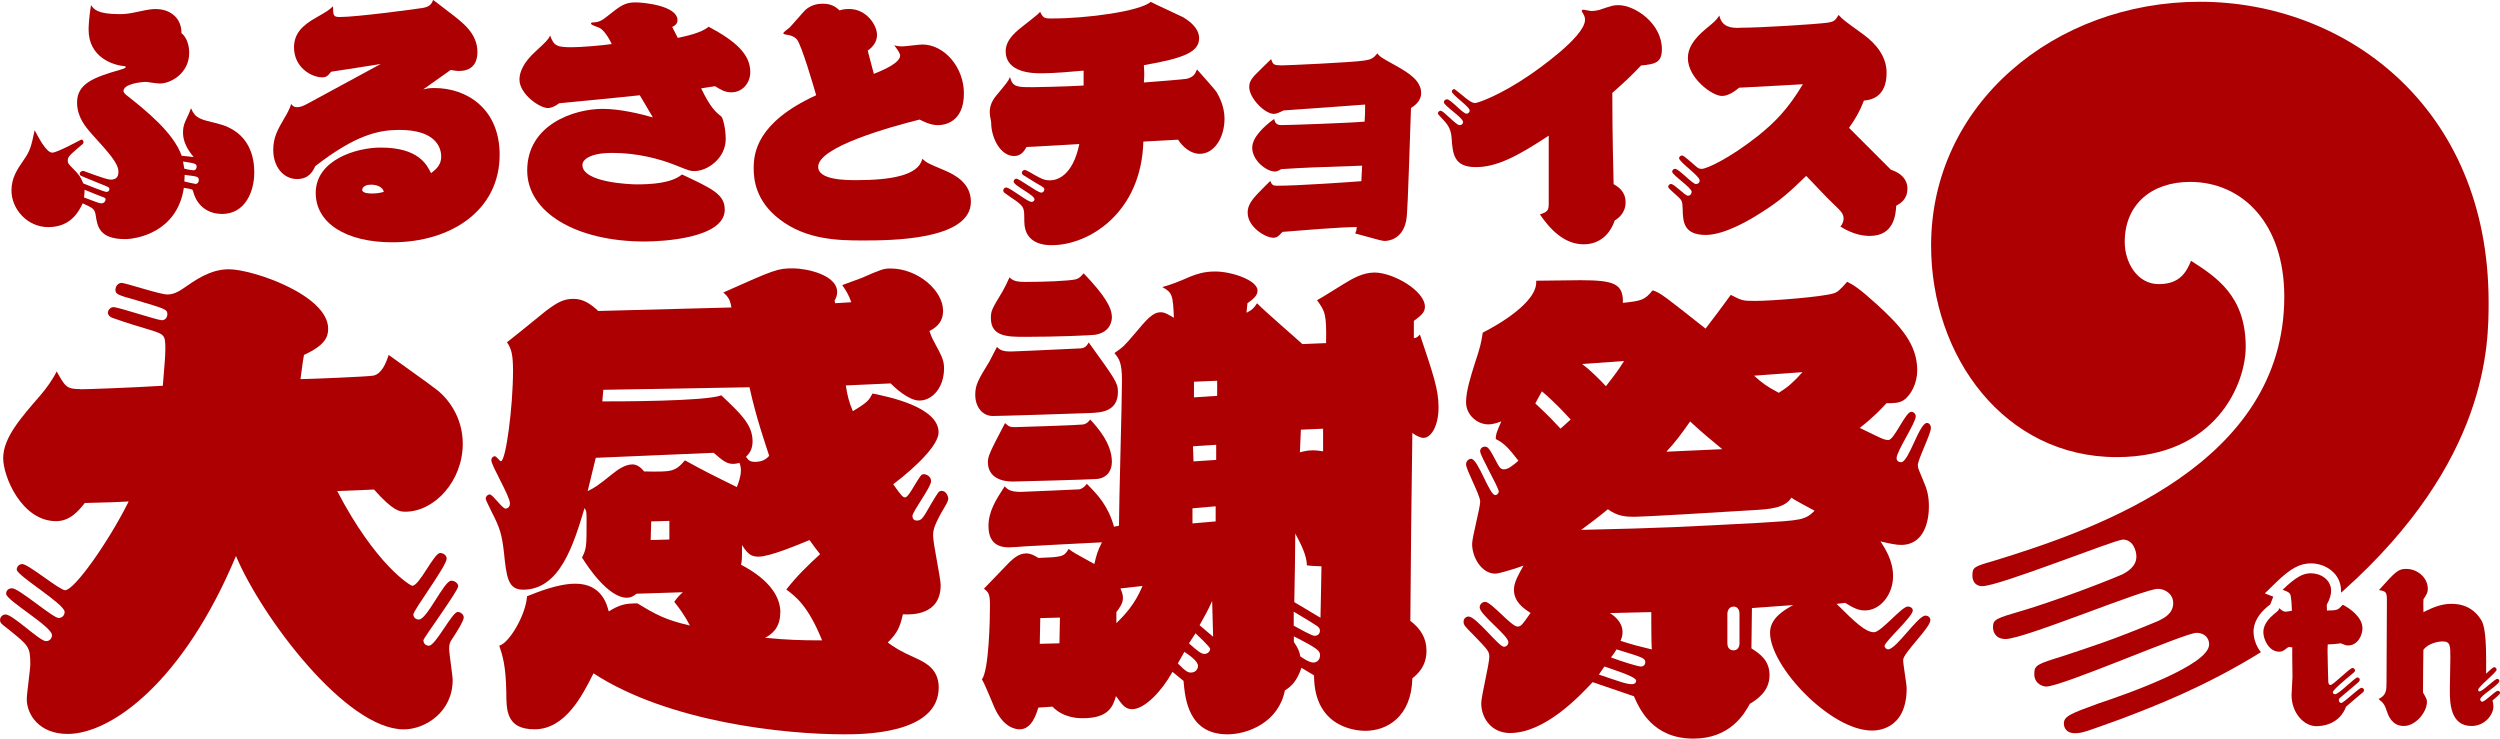
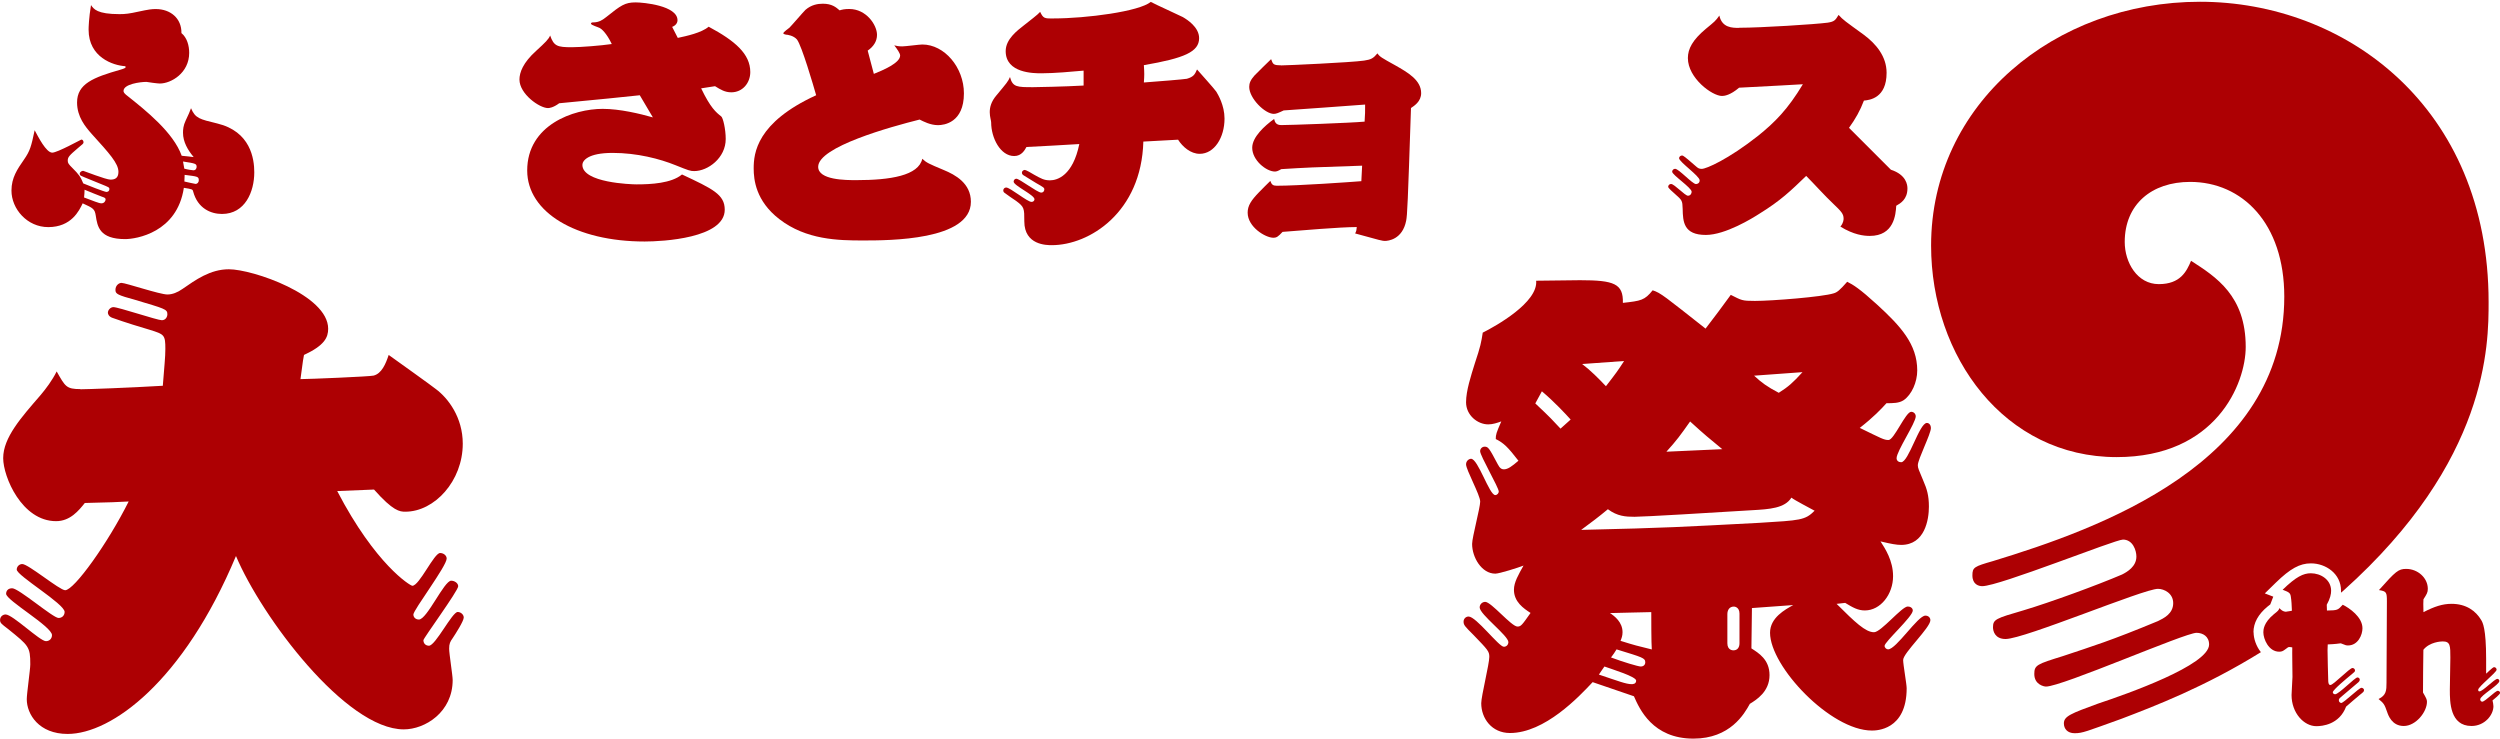
<svg xmlns="http://www.w3.org/2000/svg" id="_レイヤー_2" viewBox="0 0 383.72 113.37">
  <defs>
    <style>.cls-1{fill:#ad0003;stroke-width:0px;}</style>
  </defs>
  <g id="_レイヤー_1-2">
    <path class="cls-1" d="m7.41,34.86c-3.24,0-5.65-2.79-5.65-5.61,0-1.97.9-3.28,1.92-4.75.94-1.35,1.11-2.01,1.64-4.51.53.98,1.76,3.44,2.7,3.44.78,0,4.42-2.01,4.47-2.01.2,0,.33.2.33.41s-.08.25-.86.9c-1.35,1.15-1.56,1.39-1.56,1.93,0,.37.12.53.74,1.15.94.94,1.23,1.31,1.64,2.34.57.25,3.28,1.31,3.56,1.31.08,0,.45-.04.45-.45,0-.25-.12-.29-1.23-.74-.37-.16-3.07-1.23-3.16-1.31-.08-.04-.16-.16-.16-.29,0-.29.33-.45.53-.45.08,0,3.48,1.35,4.18,1.35.66,0,1.23-.21,1.23-1.19,0-1.31-1.39-2.83-4.1-5.82-.98-1.11-2.25-2.62-2.25-4.83,0-2.87,2.5-3.85,6.68-5.04.53-.16.78-.25.78-.41,0-.04-.04-.08-.08-.12-1.84-.12-5.61-1.35-5.61-5.61,0-.33.04-1.8.37-3.77.41.61.94,1.39,4.38,1.39.9,0,1.52-.08,2.83-.37,1.72-.37,2.13-.41,2.74-.41,2.25,0,3.97,1.43,3.93,3.69.86.7,1.19,1.93,1.19,3.03,0,3.11-2.79,4.71-4.51,4.71-.33,0-1.84-.2-2.05-.25-.94,0-3.52.33-3.52,1.39,0,.16.08.33.41.61,3.07,2.42,7.25,5.78,8.52,9.34.9.08,1.15.12,1.84.2-.9-1.07-1.64-2.33-1.64-3.73,0-.49.04-1.11.41-1.88.49-1.07.57-1.19.82-1.89.66,1.56,1.31,1.68,4.02,2.34,5.12,1.23,5.69,5.41,5.69,7.5,0,2.95-1.39,6.39-4.96,6.39-1.72,0-3.73-.86-4.42-3.44-.08-.37-.21-.37-1.43-.57-1.03,6.88-7.33,7.87-9.01,7.87-3.97,0-4.26-1.97-4.51-3.6-.16-1.02-.37-1.15-2.01-1.89-.53,1.11-1.72,3.65-5.29,3.65Zm5.49-4.55c1.43.53,2.29.9,2.66.9.45,0,.65-.37.65-.61,0-.21-.2-.29-.57-.41-.41-.16-2.29-.9-2.66-1.07,0,.49-.04.74-.08,1.19Zm15.4-4.42c.41.12,1.23.25,1.39.25.37,0,.49-.33.49-.53,0-.49-.2-.53-2.09-.82.04.21.2,1.07.2,1.11Zm0,1.97c.2.04,1.6.37,1.72.37.25,0,.49-.21.49-.57,0-.57-.2-.57-2.17-.82,0,.16-.04.9-.04,1.02Z" />
-     <path class="cls-1" d="m64.97,13.72c.53-.12.86-.21,1.68-.21,5.08,0,10.04,3.24,10.04,10.24,0,8.56-7.5,13.44-16.47,13.44-7.13,0-11.76-2.95-11.76-7.58,0-5.04,6.19-6.96,9.96-6.96,5.82,0,7.09,2.62,7.74,3.93.74-.57,1.56-1.23,1.56-2.54,0-1.52-.98-4.1-6.39-4.1-3.15,0-6.68.7-12.95,5.57-.33.7-.9,1.97-2.79,1.97-2.09,0-3.65-1.88-3.65-4.47,0-1.97.7-3.15,1.8-5.04.16-.25.74-1.23.94-2.01.29.33.45.49.9.49.41,0,.82-.08,1.76-.61,1.76-.98,9.55-5.16,11.1-6.02-1.19.21-6.56,1.02-7.62,1.19-.49.66-.78.86-1.35.86-1.72,0-4.34-1.56-4.34-4.59,0-2.13,1.27-3.4,3.48-4.63,1.64-.94,1.84-1.07,2.5-1.68.04,1.43.04,1.64,1.07,1.64,2.5,0,11.14-1.15,12.7-1.39.86-.16,1.31-.41,1.6-1.23.78.57,1.52,1.15,2.25,1.72,2.33,1.76,4.55,3.4,4.55,6.31,0,1.02-.33,2.87-2.83,2.87-.49,0-.82-.08-1.27-.16l-4.22,2.99Zm-8.07,14.63c-1.15,0-1.31.66-1.31.78,0,.57,1.19.57,1.56.57.7,0,1.31-.12,1.76-.25-.16-.82-1.19-1.11-2.01-1.11Z" />
    <path class="cls-1" d="m104.02,5.82c1.35-.29,3.65-.78,4.75-1.72,4.06,2.17,6.39,4.18,6.39,6.96,0,1.68-1.19,3.11-2.91,3.11-.98,0-1.64-.41-2.5-.94l-2.13.33c1.43,2.99,2.29,3.69,3.07,4.3.29.2.7,1.97.7,3.48,0,2.91-2.74,4.92-4.83,4.92-.61,0-.82-.08-2.87-.9-2.42-.98-5.9-1.89-9.67-1.89s-4.63,1.19-4.63,1.84c0,2.74,7.46,2.99,8.32,2.99,2.21,0,5.33-.16,6.97-1.52,4.71,2.21,6.56,3.07,6.56,5.41,0,4.38-9.55,4.88-12.29,4.88-10.53,0-18.03-4.47-18.03-10.9,0-7.01,7.13-9.46,11.59-9.46,2.62,0,5.69.74,7.7,1.31-.49-.82-1.43-2.42-2.01-3.4-3.85.41-4.71.49-12.37,1.23-.94.7-1.56.74-1.72.74-1.31,0-4.38-2.17-4.38-4.38,0-1.07.53-2.58,2.58-4.42,1.43-1.31,1.89-1.76,2.13-2.34.57,1.64,1.11,1.8,3.32,1.8,1.39,0,4.51-.25,6.14-.49-.82-1.72-1.6-2.34-1.84-2.46-.21-.12-1.35-.45-1.35-.66s.25-.2.33-.2c.94,0,1.48-.41,2.01-.82,2.25-1.8,2.87-2.25,4.51-2.25,1.19,0,6.43.49,6.43,2.74,0,.08,0,.7-.82,1.02l.86,1.68Z" />
    <path class="cls-1" d="m134.1,11.35c1.43-.57,4.06-1.68,4.06-2.83,0-.33-.45-.98-.9-1.56.33.08.61.16,1.23.16.49,0,2.62-.29,3.07-.29,3.4,0,6.39,3.52,6.39,7.5,0,4.51-3.07,4.88-3.97,4.88-1.19,0-2.25-.57-2.83-.86-4.42,1.11-15.57,4.18-15.57,7.25,0,2.05,4.26,2.05,5.86,2.05,5.24,0,9.55-.7,10.12-3.28.65.61.94.74,3.28,1.72,1.8.74,4.18,2.05,4.18,4.88,0,5.94-12.54,5.94-16.59,5.94-3.73,0-8.69-.08-12.82-3.28-3.61-2.79-3.93-6.06-3.93-7.78,0-2.33.45-7.05,9.59-11.23-.41-1.43-2.21-7.62-2.95-8.56-.53-.61-1.47-.74-1.68-.74-.12-.04-.41-.08-.41-.21,0-.2.82-.74.94-.86.41-.41,2.09-2.38,2.46-2.74.9-.78,1.89-.94,2.66-.94,1.39,0,2.01.53,2.58,1.02.41-.12.74-.21,1.48-.21,2.62,0,4.26,2.46,4.26,3.97,0,.98-.53,1.8-1.43,2.42l.94,3.56Z" />
    <path class="cls-1" d="m161.68,2.83c5.08,0,13.19-1.07,14.95-2.54.74.41,4.22,1.97,4.92,2.33.7.41,2.5,1.56,2.5,3.24,0,2.09-2.25,3.07-8.48,4.14.08,1.19.08,1.6,0,2.66,2.21-.16,6.23-.49,6.6-.57,1.02-.29,1.23-.66,1.56-1.43.45.53,2.58,2.87,2.95,3.4.25.41,1.27,2.09,1.27,4.14,0,2.91-1.56,5.41-3.81,5.41-1.39,0-2.62-1.07-3.32-2.17-1.19.08-1.43.08-5.33.29-.29,10.86-8.28,15.9-14.05,15.9-.78,0-4.22,0-4.22-3.65,0-2.01,0-2.21-1.27-3.15-.29-.2-1.52-1.02-1.76-1.23-.12-.08-.2-.21-.2-.37,0-.25.2-.45.45-.45.61,0,3.24,2.21,3.89,2.21.29,0,.45-.21.45-.41,0-.66-3.2-2.09-3.2-2.7,0-.21.16-.45.41-.45.49,0,3.24,2.13,3.81,2.13.37,0,.49-.29.49-.49,0-.25-.12-.33-1.27-.98-.29-.16-1.56-.98-1.8-1.11s-.37-.25-.37-.49.25-.41.45-.41c.16,0,1.11.53,1.43.74,1.03.57,1.52.86,2.42.86,1.15,0,3.52-.74,4.51-5.57-1.27.08-6.96.41-8.11.45-.25.45-.74,1.39-1.88,1.39-2.13,0-3.54-2.79-3.54-5.16,0-.57-.84-2.21.8-4.14,1.6-1.93,1.8-2.13,2.09-2.83.41,1.56,1.07,1.56,3.56,1.56.37,0,4.83-.08,7.74-.25v-2.29c-1.72.16-4.55.41-6.47.41-1.15,0-5.49,0-5.49-3.4,0-1.84,1.76-3.15,2.87-4.02.82-.66,2.09-1.6,2.42-2.01.49,1.02.65,1.02,2.05,1.02Z" />
    <path class="cls-1" d="m196.59,10.04c.86,0,10.82-.45,12.78-.74,1.11-.16,1.43-.37,2.05-1.11.37.53.61.66,2.74,1.84,1.88,1.07,3.97,2.25,3.97,4.26,0,1.27-1.03,1.93-1.56,2.29-.49,14.79-.57,16.43-.74,17.29-.57,2.91-2.79,3.11-3.28,3.11-.33,0-.74-.08-4.55-1.15.2-.41.2-.49.25-.98-2.62,0-8.6.53-11.39.74-.7.74-.9.9-1.43.9-1.19,0-3.93-1.64-3.93-3.85,0-1.07.53-1.88,1.76-3.15.25-.29,1.48-1.47,1.72-1.72.2.57.41.74.98.74,3.28,0,11.35-.57,12.99-.7.04-.86.08-1.84.12-2.38-7.7.25-8.56.29-12.41.53-.49.29-.74.37-.98.37-1.31,0-3.48-1.72-3.48-3.65,0-1.64,1.89-3.36,3.36-4.42.12.53.33.94,1.11.94,1.27,0,10.61-.33,12.78-.53.08-1.11.08-1.52.08-2.62-3.52.25-8.81.66-12.5.9-.78.37-1.15.53-1.52.53-1.35,0-3.77-2.38-3.77-4.14,0-.57.2-1.07.82-1.76.37-.41,2.17-2.13,2.54-2.5.29.78.33.94,1.48.94Z" />
-     <path class="cls-1" d="m247.47,14.26c0,2.09,0,5.82.2,14.01.65.37,1.84,1.07,1.84,2.79s-1.27,2.54-1.68,2.79c-.94,2.79-3.03,3.65-4.71,3.65-2.5,0-4.67-1.52-6.76-4.59,1.11-.37,1.35-.57,1.35-1.6v-10.49c-5,3.32-8.11,4.83-11.18,4.83-3.4,0-3.56-2.01-3.73-4.55-.12-1.47-.74-2.13-1.35-2.79-.66-.7-.74-.78-.74-.9,0-.29.25-.41.41-.41.49,0,2.33,2.21,2.91,2.21.21,0,.53-.12.53-.49,0-.66-2.95-2.5-2.95-3.03,0-.25.24-.45.49-.45.57,0,2.42,2.21,2.99,2.21.33,0,.49-.29.49-.49,0-.57-2.74-2.42-2.74-2.91,0-.25.21-.37.37-.37.08,0,.2.12,1.39,1.07.49.41,1.27,1.07,1.8,1.07.37,0,3.73-1.11,8.44-4.34.65-.45,8.44-5.78,8.44-8.44,0-.25-.04-.57-.33-1.02-.12-.16-.16-.25-.16-.33,0-.16.12-.2.2-.2.2,0,1.07.2,1.23.2.53,0,1.11-.12,1.23-.16,1.97-.66,2.17-.74,2.95-.74,2.54,0,6.68,2.79,6.68,6.76,0,2.13-1.11,2.29-3.2,2.5-1.6,1.68-2.34,2.38-4.42,4.22Z" />
    <path class="cls-1" d="m266.96,4.26c3.36,0,11.68-.53,13.56-.78,1.03-.16,1.19-.37,1.68-1.19.7.78,1.03.98,3.85,3.03,1.88,1.39,3.52,3.32,3.52,5.86,0,3.89-2.62,4.18-3.48,4.26-.57,1.52-1.31,2.83-2.29,4.18l6.43,6.43c2.38.78,2.54,2.34,2.54,2.87,0,1.68-1.07,2.29-1.72,2.66-.08,1.35-.33,4.63-4.06,4.63-.9,0-2.46-.16-4.51-1.43.49-.57.49-1.11.49-1.23,0-.74-.37-1.11-1.6-2.29-1.23-1.15-2.99-3.11-4.14-4.26-2.38,2.29-3.89,3.77-7.21,5.82-1.02.66-5.2,3.24-8.19,3.24-3.44,0-3.52-2.05-3.56-4.01-.04-1.27-.08-1.31-1.19-2.29-.29-.25-1.03-.9-1.03-1.07,0-.33.25-.45.45-.45.49,0,2.13,1.8,2.58,1.8.41,0,.57-.37.57-.61,0-.61-2.99-2.58-2.99-3.07,0-.29.25-.45.45-.45.57,0,2.66,2.34,3.2,2.34.25,0,.57-.16.57-.57,0-.66-3.16-2.83-3.16-3.4,0-.25.25-.41.45-.41s.41.16,2.21,1.72c.25.21.41.33.82.33.7,0,4.06-1.47,8.6-5.04,2.66-2.13,4.63-4.14,6.92-7.95-2.13.12-3.36.2-9.79.53-1.35,1.15-2.25,1.27-2.62,1.27-1.52,0-5.24-2.74-5.24-5.82,0-1.43.74-2.79,2.74-4.47,1.35-1.11,1.52-1.23,2.09-2.05.41,1.89,2.01,1.89,3.03,1.89Z" />
    <path class="cls-1" d="m12.3,59.75c1.01,0,7.58-.23,12.69-.54.23-3.02.39-4.33.39-5.65,0-2.17-.15-2.24-2.4-2.94-1.08-.31-3.87-1.16-5.8-1.86-.54-.23-.62-.62-.62-.77,0-.39.39-.85.85-.85.77,0,6.73,2.01,7.43,2.01.54,0,.85-.46.85-.93,0-.77-.46-.85-4.87-2.17-2.79-.77-3.1-.93-3.1-1.55,0-.7.54-1.08.93-1.08.62,0,5.88,1.78,7.04,1.78.77,0,1.55-.31,2.32-.85,2.01-1.39,4.26-3.02,7.12-3.02,3.64,0,15.24,3.95,15.24,9.13,0,1.32-.54,2.55-3.71,4.02-.08.39-.15.7-.54,3.71,1.24,0,10.68-.39,11.22-.54,1.24-.31,1.86-1.78,2.32-3.17,1.08.77,6.81,4.87,7.27,5.26,1.86,1.39,4.1,4.33,4.1,8.36,0,5.72-4.33,10.44-8.82,10.44-.85,0-1.86-.08-4.8-3.4-.31,0-5.49.23-5.65.23,5.88,11.3,11.22,14.54,11.53,14.54,1.08,0,3.33-5.03,4.26-5.03.54,0,1.01.39,1.01.85,0,1.16-5.11,7.89-5.11,8.59,0,.39.31.77.85.77,1.24,0,3.87-5.96,4.95-5.96.54,0,1.08.39,1.08.85,0,.7-5.34,7.97-5.34,8.28,0,.54.39.85.85.85,1.01,0,3.56-5.18,4.41-5.18.46,0,.93.39.93.85,0,.54-1.24,2.48-1.7,3.17-.39.54-.54.85-.54,1.62s.54,4.1.54,4.8c0,4.95-4.25,7.58-7.5,7.58-8.9,0-21.82-17.25-25.76-26.61-8.05,19.26-19.11,27.31-25.84,27.31-4.41,0-6.27-3.02-6.27-5.34,0-.85.54-4.56.54-5.34,0-2.71-.23-2.86-3.4-5.42-1.01-.77-1.24-.93-1.24-1.39,0-.54.46-.85.85-.85,1.08,0,5.26,4.1,6.19,4.1.54,0,.93-.39.93-.93,0-1.32-7.04-5.34-7.04-6.34,0-.39.23-.85.93-.85,1.01,0,6.27,4.56,7.12,4.56.54,0,.93-.39.93-.93,0-1.24-7.35-5.57-7.35-6.5,0-.46.39-.85.85-.85.93,0,5.73,4.02,6.58,4.02,1.39,0,6.58-7.27,9.75-13.62-1.39.08-3.02.15-6.73.23-.93,1.16-2.24,2.79-4.41,2.79-5.26,0-8.12-6.81-8.12-9.67,0-3.17,2.79-6.27,5.73-9.67.85-1.01,1.78-2.24,2.48-3.64,1.32,2.32,1.47,2.71,3.64,2.71Z" />
-     <path class="cls-1" d="m112.25,47.14c-.15-1.01-.46-1.62-1.24-2.24,7.97-3.56,8.35-3.71,10.75-3.71,1.86,0,6.73.93,6.73,3.64,0,.54-.15.85-.39,1.32l.08.39,2.48-.15c-.39-1.16-.85-1.86-1.39-2.63,1.08-.39,1.93-.7,2.94-1.08,3.02-1.32,3.4-1.47,4.49-1.47,4.1,0,8.05,3.33,8.05,6.5,0,2.09-1.55,2.79-2.09,3.1.39,1.16.46,1.16,1.47,3.09.54,1.01.77,1.7.77,2.63,0,2.94-1.78,4.95-3.79,4.95-1.7,0-3.87-2.09-4.41-2.63l-6.88.31c.23,1.47.46,2.48,1.08,3.95,2.32-1.39,2.48-1.7,3.02-2.71,2.24.46,10.14,2.01,10.14,5.96,0,1.93-3.4,5.26-6.96,7.97,1.32,1.86,1.47,2.01,1.86,2.01.31,0,1.01-1.16,1.32-1.7,1.01-1.62,1.08-1.86,1.55-1.86.31,0,1.08.31,1.08,1.08,0,.93-2.86,4.64-2.86,5.34,0,.54.39.7.62.7.77,0,.93-.23,2.24-2.55,1.08-1.78,1.16-2.01,1.62-2.01.7,0,1.01.85,1.01,1.16,0,.46-.15.62-1.08,2.24-1.24,2.24-1.24,2.86-1.24,3.48,0,1.24,1.16,6.5,1.16,7.58,0,4.64-4.41,4.56-5.8,4.49-.46,2.09-.93,2.94-2.32,4.33,1.08.77,1.7,1.24,4.49,2.48,1.31.62,3.33,1.62,3.33,4.41,0,7.2-11.68,7.2-14.54,7.2-9.13,0-26.92-1.86-38.45-9.36-1.7,3.4-4.33,8.59-9.05,8.59-4.33,0-4.33-2.94-4.33-5.72-.08-4.02-.54-5.49-1.08-7.12,1.55-.39,4.1-4.8,4.26-7.58,1.39-.54,4.64-1.93,7.43-1.93,4.1,0,4.87,3.33,5.11,4.26,1.62-1.01,2.48-1.24,4.41-1.24,2.78,1.7,4.33,2.55,8.05,3.4-1.01-1.93-1.86-2.94-2.4-3.64.46-.62.54-.77,1.32-1.47l-7.12.23c-.46.39-.93.62-1.47.62-2.79,0-5.96-4.64-6.89-6.19.7-1.32.7-1.78.7-5.57,0-1.39,0-1.55-.31-2.01-1.7,5.65-3.79,12.53-9.44,12.53-2.32,0-2.55-1.93-2.94-5.8-.31-2.55-.54-3.56-1.86-6.11-.85-1.7-.93-1.93-.93-2.09,0-.31.31-.62.62-.62.46,0,1.93,2.17,2.4,2.17s.7-.39.7-.77c0-1.16-2.86-5.8-2.86-6.65,0-.39.31-.62.54-.62s.77.77.93.77c.77,0,1.86-8.43,1.86-13.85,0-2.48-.23-3.4-.93-4.41.93-.7,5.11-4.1,5.96-4.8,1.78-1.32,2.71-1.86,4.26-1.86s2.71.85,3.79,1.86l20.5-.54Zm-20.81,23.13c-.39,1.55-.46,1.93-1.24,5.11,1.08-.54,1.39-.7,3.79-2.63.77-.62,1.93-1.47,3.09-1.47.85,0,1.47.7,1.78,1.08,4.26.08,4.72.08,6.27-1.7,3.1,1.7,4.33,2.32,7.97,4.1.23-.62.62-1.62.62-2.55,0-.46-.08-.85-.23-1.16-.31.08-.62.15-1.01.15-.93,0-1.62-.54-2.94-1.7l-18.1.77Zm1.16-10.44l-.15,1.78c2.32,0,15.86,0,18.26-.93,2.94,2.78,4.8,4.49,4.8,7.04,0,1.32-.54,1.93-1.01,2.4.39.54.62.77,1.39.77,1.08,0,1.7-.39,2.17-.93-.62-1.93-2.01-5.88-3.02-10.52l-22.44.39Zm10.14,22.98v-2.86l-2.79.08-.08,2.86,2.86-.08Zm17.02,11.22c0,2.48-1.47,3.4-2.32,3.87,3.33.31,5.41.39,8.74.39-2.17-5.42-4.18-6.81-5.49-7.81,1.78-2.24,3.17-3.56,5.18-5.42-.54-.7-1.08-1.39-1.62-2.17-1.86.77-6.11,2.55-7.81,2.55-1.08,0-1.62-.31-2.55-1.78,0,2.17,0,2.4-.15,3.02,4.72,2.48,6.04,5.18,6.04,7.35Z" />
-     <path class="cls-1" d="m155.19,53.95c.54,0,3.56-.15,10.29-.46.93,0,1.24-.23,1.62-.93,4.02,5.57,4.49,6.19,4.49,7.58,0,3.1-2.71,3.17-4.18,3.25-1.93.08-13.85.46-15.01.46-1.62,0-2.71-1.39-2.71-3.25,0-1.55.46-2.32,2.17-5.11.31-.54.85-1.7,1.16-2.24.46.46.85.7,2.17.7Zm16.56,26.69c0-3.48.46-19.03.46-22.2,0-2.71-.39-3.33-1.16-4.25,1.39-.93,1.62-1.24,3.02-2.86,2.01-2.4,2.86-3.4,4.1-3.4.62,0,1.08.31,2.01.85-.15-3.48-.23-3.87-1.78-4.72,1.16-.31,2.4-.77,4.33-1.62,1.01-.39,2.09-.77,3.79-.77,2.48,0,6.5,1.32,6.5,2.94,0,.77-.7,1.32-1.55,1.93l-.15,1.47c.93-.46,1.24-.85,1.62-1.47,1.01,1.08,5.96,5.34,6.96,6.27l3.64-.15c.08-4.49-.15-4.87-1.39-6.58.62-.31,3.64-2.24,4.18-2.55,1.16-.7,2.79-1.7,4.64-1.7,2.86,0,7.74,2.79,7.74,5.26,0,.93-.7,1.39-1.7,2.17v2.63c.39,0,.54-.15.93-.54,2.01,6.03,2.86,8.36,2.86,11.14,0,2.94-1.16,4.72-2.32,4.72-.54,0-1.32-.46-1.7-.77-.15,9.44-.23,19.26-.31,28.86,1.55,1.16,2.48,2.63,2.48,4.56,0,2.4-1.32,3.56-2.17,4.26-.15,5.96-3.95,8.05-7.2,8.05-.62,0-7.89,0-7.89-8.51l-1.93-1.16c-.7,2.01-1.47,2.79-2.55,3.48-.93,4.8-5.57,6.73-8.82,6.73-6.04,0-6.5-5.57-6.73-8.2l-1.7-1.39c-1.62,2.94-4.26,5.73-6.19,5.73-1.08,0-1.55-.7-2.48-2.01-.46,1.55-1.08,3.4-5.11,3.4-.54,0-2.94,0-4.64-1.78l-2.17.15c-.31,1.01-1.01,3.33-2.86,3.33-.62,0-2.48-.23-3.87-3.33-.31-.7-1.55-3.79-1.93-4.33,1.08-1.39,1.24-9.21,1.24-11.37,0-1.78-.23-2.01-.93-2.55.62-.62,3.33-3.48,3.95-4.1.46-.39,1.32-1.32,2.55-1.32.77,0,1.47.46,1.86.7,3.56-.15,3.95-.15,4.64-1.39.7.54,1.01.7,3.95,2.32.31-1.32.46-1.93,1.16-3.33-1.47.08-10.75.54-11.84.62-1.16.08-1.78.15-2.48.15-2.48,0-3.09-1.62-3.09-3.25,0-2.24,1.08-3.95,2.48-6.11.46.46.85.85,2.48.85.62,0,8.74-.39,8.97-.39.62-.15.93-.54,1.16-.85,1.7,1.7,3.25,3.33,4.18,6.58l.77-.15Zm-15.71-15.09c.93,0,9.67-.31,10.13-.39.62-.08.93-.46,1.16-.77,1.08,1.16,3.33,3.64,3.33,6.5,0,1.39-.77,2.48-2.32,2.63-1.08.08-11.99.39-12.84.39-3.71,0-3.87-2.32-3.87-2.94,0-.93.23-1.47,2.63-6.03.7.62.77.62,1.78.62Zm14.62-16.87c0,.23,0,2.32-2.63,2.71-.7.08-5.65.31-10.68.31-2.63,0-5.26,0-5.26-2.86,0-1.16.15-1.39,1.78-4.1.39-.7.7-1.32,1.08-2.17.46.46.93.7,2.4.7,3.1,0,6.58-.15,7.74-.39.54-.15.77-.39,1.24-.93,3.25,3.4,4.33,5.26,4.33,6.73Zm-8.05,50.06l.08-3.95-3.02.08-.08,3.95,3.02-.08Zm9.36-8.43c.15.39.39.85.39,1.47,0,.85-.54,1.55-1.01,2.17v1.7c1.24-1.24,2.79-2.78,4.02-5.72l-3.4.39Zm8.82,11.53c1.24,1.24,1.55,1.39,2.01,1.39.7,0,1.08-.54,1.08-1.01,0-.7-1.16-1.55-2.09-2.17l-1.01,1.78Zm1.7-3.09c1.32,1.16,1.86,1.62,2.4,1.62.46,0,.85-.39.85-.77,0-.31-1.93-2.09-2.24-2.4l-1.01,1.55Zm4.1-18.72v-2.32l-3.56.31v2.32l3.56-.31Zm.08-9.44v-2.32l-3.56.23.08,2.32,3.48-.23Zm.15-9.83v-2.32l-3.56.15v2.4l3.56-.23Zm-.62,36.98c-.08-2.94-.08-3.25-.15-5.49-.77,1.7-1.24,2.48-1.93,3.71l2.09,1.78Zm12.38-1.7c.7.39,2.78,1.55,3.17,1.55.7,0,.85-.54.85-.77,0-.39-.23-.54-.39-.7-.31-.23-1.7-1.08-3.64-2.24v2.17Zm0,2.48c.7,1.01.85,1.47,1.01,2.24,1.24.85,1.7.93,2.01.93.7,0,1.01-.62,1.01-1.08,0-.7-.23-1.01-4.02-2.94v.85Zm4.1-3.71c.08-3.25.08-4.33.15-7.89-.39,0-1.93-.08-2.24-.15,0-1.47-.93-3.33-1.78-4.87,0,1.86-.08,7.04-.15,10.52l4.02,2.4Zm.39-29.01l-3.4.15-.15,3.48c.54-.15,1.16-.31,2.01-.31.54,0,1.01.08,1.55.15v-3.48Z" />
    <path class="cls-1" d="m281.92,92.71c2.79,2.78,4.41,4.33,5.72,4.33,1.08,0,4.26-3.95,5.18-3.95.39,0,.77.23.77.62,0,.93-4.33,4.8-4.33,5.42,0,.31.31.54.54.54,1.24,0,4.56-5.18,5.72-5.18.46,0,.77.31.77.7,0,1.16-4.18,5.03-4.18,6.11,0,.7.54,3.71.54,4.33,0,6.5-4.72,6.5-5.34,6.5-6.34,0-15.63-9.83-15.63-15.01,0-2.32,2.32-3.56,3.56-4.25-1.01.08-5.42.39-6.34.46l-.08,6.19c1.08.7,2.78,1.7,2.78,4.1,0,2.55-2.01,3.79-3.02,4.41-.85,1.55-3.02,5.34-8.66,5.34-6.27,0-8.28-4.56-9.13-6.5l-6.34-2.17c-2.09,2.24-7.35,7.81-12.69,7.81-2.79,0-4.41-2.24-4.41-4.57,0-1.08,1.24-6.03,1.24-7.12,0-.85-.23-1.08-2.4-3.33-1.39-1.39-1.55-1.55-1.55-2.09,0-.39.31-.77.77-.77,1.16,0,4.64,4.64,5.41,4.64.46,0,.7-.39.7-.7,0-1.01-4.41-4.26-4.41-5.34,0-.46.39-.85.85-.85.93,0,4.02,3.79,4.95,3.79.54,0,.7-.23,2.01-2.09-1.08-.7-2.55-1.7-2.55-3.56,0-1.16.7-2.32,1.47-3.71-.77.31-3.71,1.24-4.33,1.24-2.09,0-3.56-2.48-3.56-4.56,0-1.01,1.24-5.57,1.24-6.5,0-1.01-2.17-4.87-2.17-5.72,0-.54.46-.85.77-.85,1.08,0,2.79,5.57,3.71,5.57.31,0,.54-.31.54-.54,0-.62-2.86-5.49-2.86-6.19,0-.39.31-.7.7-.7.54,0,.7.23,2.01,2.71.31.62.62.77.93.77.62,0,1.24-.46,2.24-1.32-1.62-2.09-2.24-2.71-3.48-3.33,0-.7.08-.93.85-2.71-.62.23-1.32.46-2.01.46-1.62,0-3.4-1.39-3.4-3.4,0-1.78.77-4.1,1.32-5.88.93-2.78,1.01-3.33,1.24-4.8,2.01-1.01,8.51-4.64,8.2-7.97.93,0,6.34-.08,6.73-.08,5.26,0,6.65.54,6.58,3.48,2.79-.31,3.33-.39,4.57-1.93,1.24.39,1.93,1.01,8.12,5.88.62-.77,3.33-4.41,3.87-5.18,1.7.85,1.7.93,3.71.93,2.63,0,10.37-.62,12.07-1.16.54-.15.93-.46,2.09-1.78.93.46,1.93,1.08,4.56,3.48,3.64,3.33,6.19,6.11,6.19,10.14,0,1.78-.85,3.71-2.09,4.56-.7.46-1.62.46-2.63.46-.85.93-1.93,2.09-4.1,3.79,3.33,1.62,3.71,1.86,4.41,1.86.85,0,2.63-4.33,3.48-4.33.39,0,.7.31.7.7,0,1.01-2.94,5.34-2.94,6.42,0,.39.31.62.7.62,1.16,0,2.79-6.03,3.95-6.03.39,0,.62.39.62.77,0,.93-2.01,4.8-2.01,5.72,0,.46.15.7.85,2.4.54,1.24.85,2.24.85,3.95,0,2.01-.62,5.88-4.26,5.88-.7,0-1.55-.15-3.17-.54.7,1.08,1.93,2.94,1.93,5.34,0,2.79-1.93,5.26-4.33,5.26-1.08,0-1.86-.46-3.02-1.16l-1.32.15Zm-40.85-28.32c-.77-.85-2.4-2.63-4.41-4.33l-1.01,1.86c2.47,2.32,2.63,2.55,3.87,3.87l1.55-1.39Zm28.94,15.86c6.34-.39,7.04-.39,8.51-1.86-.54-.31-3.1-1.62-3.56-2.01-1.01,1.62-3.33,1.78-6.04,1.93-6.27.39-16.63,1.01-18.03,1.01s-2.63-.08-4.1-1.16c-1.39,1.16-2.63,2.09-4.1,3.17,13.46-.31,15.4-.46,27.31-1.08Zm-27.16-24.37c1.24.93,2.55,2.24,3.64,3.4,1.62-2.09,1.78-2.32,2.79-3.87l-6.42.46Zm7.58,49.13c.15,0,.7,0,.7-.54,0-.62-3.56-1.7-4.87-2.17-.31.46-.39.54-.85,1.24,3.02,1.01,4.18,1.47,5.03,1.47Zm3.1-5.34c-.08-.85-.08-4.95-.08-5.72-1.01,0-5.49.15-6.34.15.7.46,1.93,1.39,1.93,2.94,0,.54-.15.93-.31,1.32,2.24.7,2.55.77,4.8,1.32Zm-1.7,2.63c.54,0,.7-.39.7-.62,0-.7-.39-.77-4.41-2.01-.23.39-.54.85-.85,1.24,1.86.7,4.18,1.39,4.56,1.39Zm12.53-33.35c-2.24-1.86-2.48-2.01-4.95-4.26-1.47,2.09-2.09,2.94-3.64,4.64l8.59-.39Zm.77,29.79c0,1.08.85,1.08.93,1.08.62,0,.93-.46.93-1.08v-4.56c0-1.01-.77-1.08-.85-1.08-.7,0-1.01.54-1.01,1.16v4.49Zm4.1-41.08c1.16,1.08,2.01,1.7,3.79,2.63,1.47-.93,2.17-1.55,3.64-3.17l-7.43.54Z" />
    <path class="cls-1" d="m350.92,93.88c.14,0,.83-.14.86-.14-.03-.75-.06-1.56-.17-2.19-.08-.56-.31-.67-1.25-1.03,2.06-2,3.17-2.53,4.33-2.53,1.5,0,3.11.97,3.11,2.69,0,.5-.14,1.19-.67,2.14,0,.08.03.69.03.89,1.64-.03,1.67-.06,2.42-.89,1.03.5,3.03,1.89,3.03,3.61,0,1.03-.69,2.64-2.22,2.64-.28,0-.36-.03-1.11-.33-.17.03-1.03.14-2,.17,0,.17-.03.61-.03.89,0,.39.08,4.31.11,4.78.03.28.06.56.33.56.47,0,2.94-2.61,3.39-2.61.17,0,.39.14.39.39,0,.17-.08.22-.72.75-.44.36-2.69,2.22-2.69,2.58,0,.17.14.31.36.31.56,0,3.03-2.58,3.42-2.58.22,0,.36.19.36.33,0,.17-.11.33-.19.39-.11.11-1.81,1.53-2.69,2.28-.28.25-.33.31-.33.5,0,.36.33.42.36.42.39,0,2.72-2.33,3.11-2.33.14,0,.39.11.39.36,0,.22-.08.28-.67.75-.33.28-1.78,1.5-2.08,1.78-1.06,2.78-3.69,3-4.56,3-1.92,0-3.81-2.03-3.81-4.78,0-.44.14-2.39.14-2.78,0-.72-.06-3.89-.03-4.53-.14-.03-.31-.06-.44-.06-.17,0-.22.03-.64.36-.33.25-.53.36-.92.36-1.64,0-2.44-1.97-2.44-2.97,0-.39.03-1.47,1.61-2.78.67-.53.72-.58.86-.94.17.19.5.56,1.06.56Z" />
    <path class="cls-1" d="m345.88,97.04c0-1.43.73-2.76,2.16-3.94.2-.16.33-.26.42-.33l.46-1.19-1.3-.5,1.69-1.65c2.22-2.16,3.68-2.96,5.39-2.96,2.27,0,4.62,1.57,4.62,4.21,0,.09,0,.19-.01.29.12-.11.24-.2.37-.31,22.29-19.95,22.29-37.83,22.29-44.3,0-29.99-22.01-46.09-44.3-46.09s-41.27,15.68-41.27,37.42c0,17.06,11.28,32.47,28.48,32.47,15.27,0,19.81-11.28,19.81-16.92,0-7.84-4.54-10.73-8.39-13.21-.69,1.65-1.65,3.58-4.95,3.58s-5.23-3.3-5.23-6.47c0-5.78,4.13-9.22,10.04-9.22,7.98,0,14.45,6.33,14.45,17.61,0,25.59-28.48,35.63-44.71,40.59-2.89.83-3.16.96-3.16,2.2,0,1.38.96,1.65,1.51,1.65,2.61,0,20.36-7.15,21.6-7.15,1.51,0,2.06,1.65,2.06,2.61,0,1.51-1.38,2.34-2.2,2.75-3.85,1.65-11.01,4.27-15.13,5.5-4.26,1.24-4.68,1.38-4.68,2.61,0,.55.28,1.79,1.93,1.79,2.89,0,21.19-7.7,23.39-7.7.96,0,2.34.69,2.34,2.2,0,1.65-1.51,2.34-2.34,2.75-7.29,3.03-10.04,3.85-14.58,5.37-3.99,1.24-4.4,1.38-4.4,2.75,0,1.65,1.51,1.93,1.79,1.93,2.48,0,21.32-8.25,23.11-8.25.96,0,1.93.55,1.93,1.79,0,3.16-12.52,7.57-17.06,9.08-4.13,1.51-5.23,1.93-5.23,3.03,0,.83.55,1.51,1.65,1.51,1.24,0,1.79-.28,7.15-2.2,5.11-1.95,12.87-4.92,21.44-10.24-.73-.91-1.12-2.09-1.12-3.04Z" />
-     <path class="cls-1" d="m369.33,87.32c1.75,0,3.31,1.36,3.31,3.06,0,.58-.17.81-.67,1.61-.03.44-.03.83,0,1.97,1.67-.86,2.92-1.28,4.31-1.28,2.25,0,3.72,1.08,4.56,2.5.22.36.75,1.28.75,5.94v2.28c.19-.14,1-1,1.22-1s.39.19.39.39c0,.42-2.83,2.61-2.83,3.08,0,.08,0,.25.19.25.53,0,2.31-1.92,2.75-1.92.25,0,.31.25.31.33,0,.58-2.94,2.22-2.94,2.81,0,.22.17.36.31.36.44,0,2-1.67,2.39-1.67.17,0,.36.14.36.31,0,.22-.92.97-1.17,1.17.06.28.14.61.14.89,0,1.36-1.36,3.03-3.36,3.03-3.33,0-3.33-3.72-3.33-5.56,0-.78.08-4.22.08-4.92,0-1.83,0-2.5-1.17-2.5-.28,0-2,.08-2.97,1.28-.03,1.06-.06,5.64-.06,6.56.47.83.61,1.06.61,1.42,0,1.58-1.72,3.72-3.56,3.72s-2.39-1.67-2.56-2.17c-.42-1.22-.53-1.31-1.31-1.97,1.19-.58,1.22-1.33,1.22-2.5,0-1.42.06-10.67.06-12.47,0-1.42-.06-1.56-1.22-1.75,2.58-2.89,2.97-3.25,4.19-3.25Z" />
+     <path class="cls-1" d="m369.33,87.32c1.75,0,3.31,1.36,3.31,3.06,0,.58-.17.81-.67,1.61-.03.44-.03.83,0,1.97,1.67-.86,2.92-1.28,4.31-1.28,2.25,0,3.72,1.08,4.56,2.5.22.36.75,1.28.75,5.94v2.28c.19-.14,1-1,1.22-1s.39.19.39.39c0,.42-2.83,2.61-2.83,3.08,0,.08,0,.25.19.25.53,0,2.31-1.92,2.75-1.92.25,0,.31.25.31.33,0,.58-2.94,2.22-2.94,2.81,0,.22.17.36.31.36.44,0,2-1.67,2.39-1.67.17,0,.36.14.36.31,0,.22-.92.97-1.17,1.17.06.28.14.61.14.89,0,1.36-1.36,3.03-3.36,3.03-3.33,0-3.33-3.72-3.33-5.56,0-.78.08-4.22.08-4.92,0-1.83,0-2.5-1.17-2.5-.28,0-2,.08-2.97,1.28-.03,1.06-.06,5.64-.06,6.56.47.83.61,1.06.61,1.42,0,1.58-1.72,3.72-3.56,3.72s-2.39-1.67-2.56-2.17c-.42-1.22-.53-1.31-1.31-1.97,1.19-.58,1.22-1.33,1.22-2.5,0-1.42.06-10.67.06-12.47,0-1.42-.06-1.56-1.22-1.75,2.58-2.89,2.97-3.25,4.19-3.25" />
  </g>
</svg>